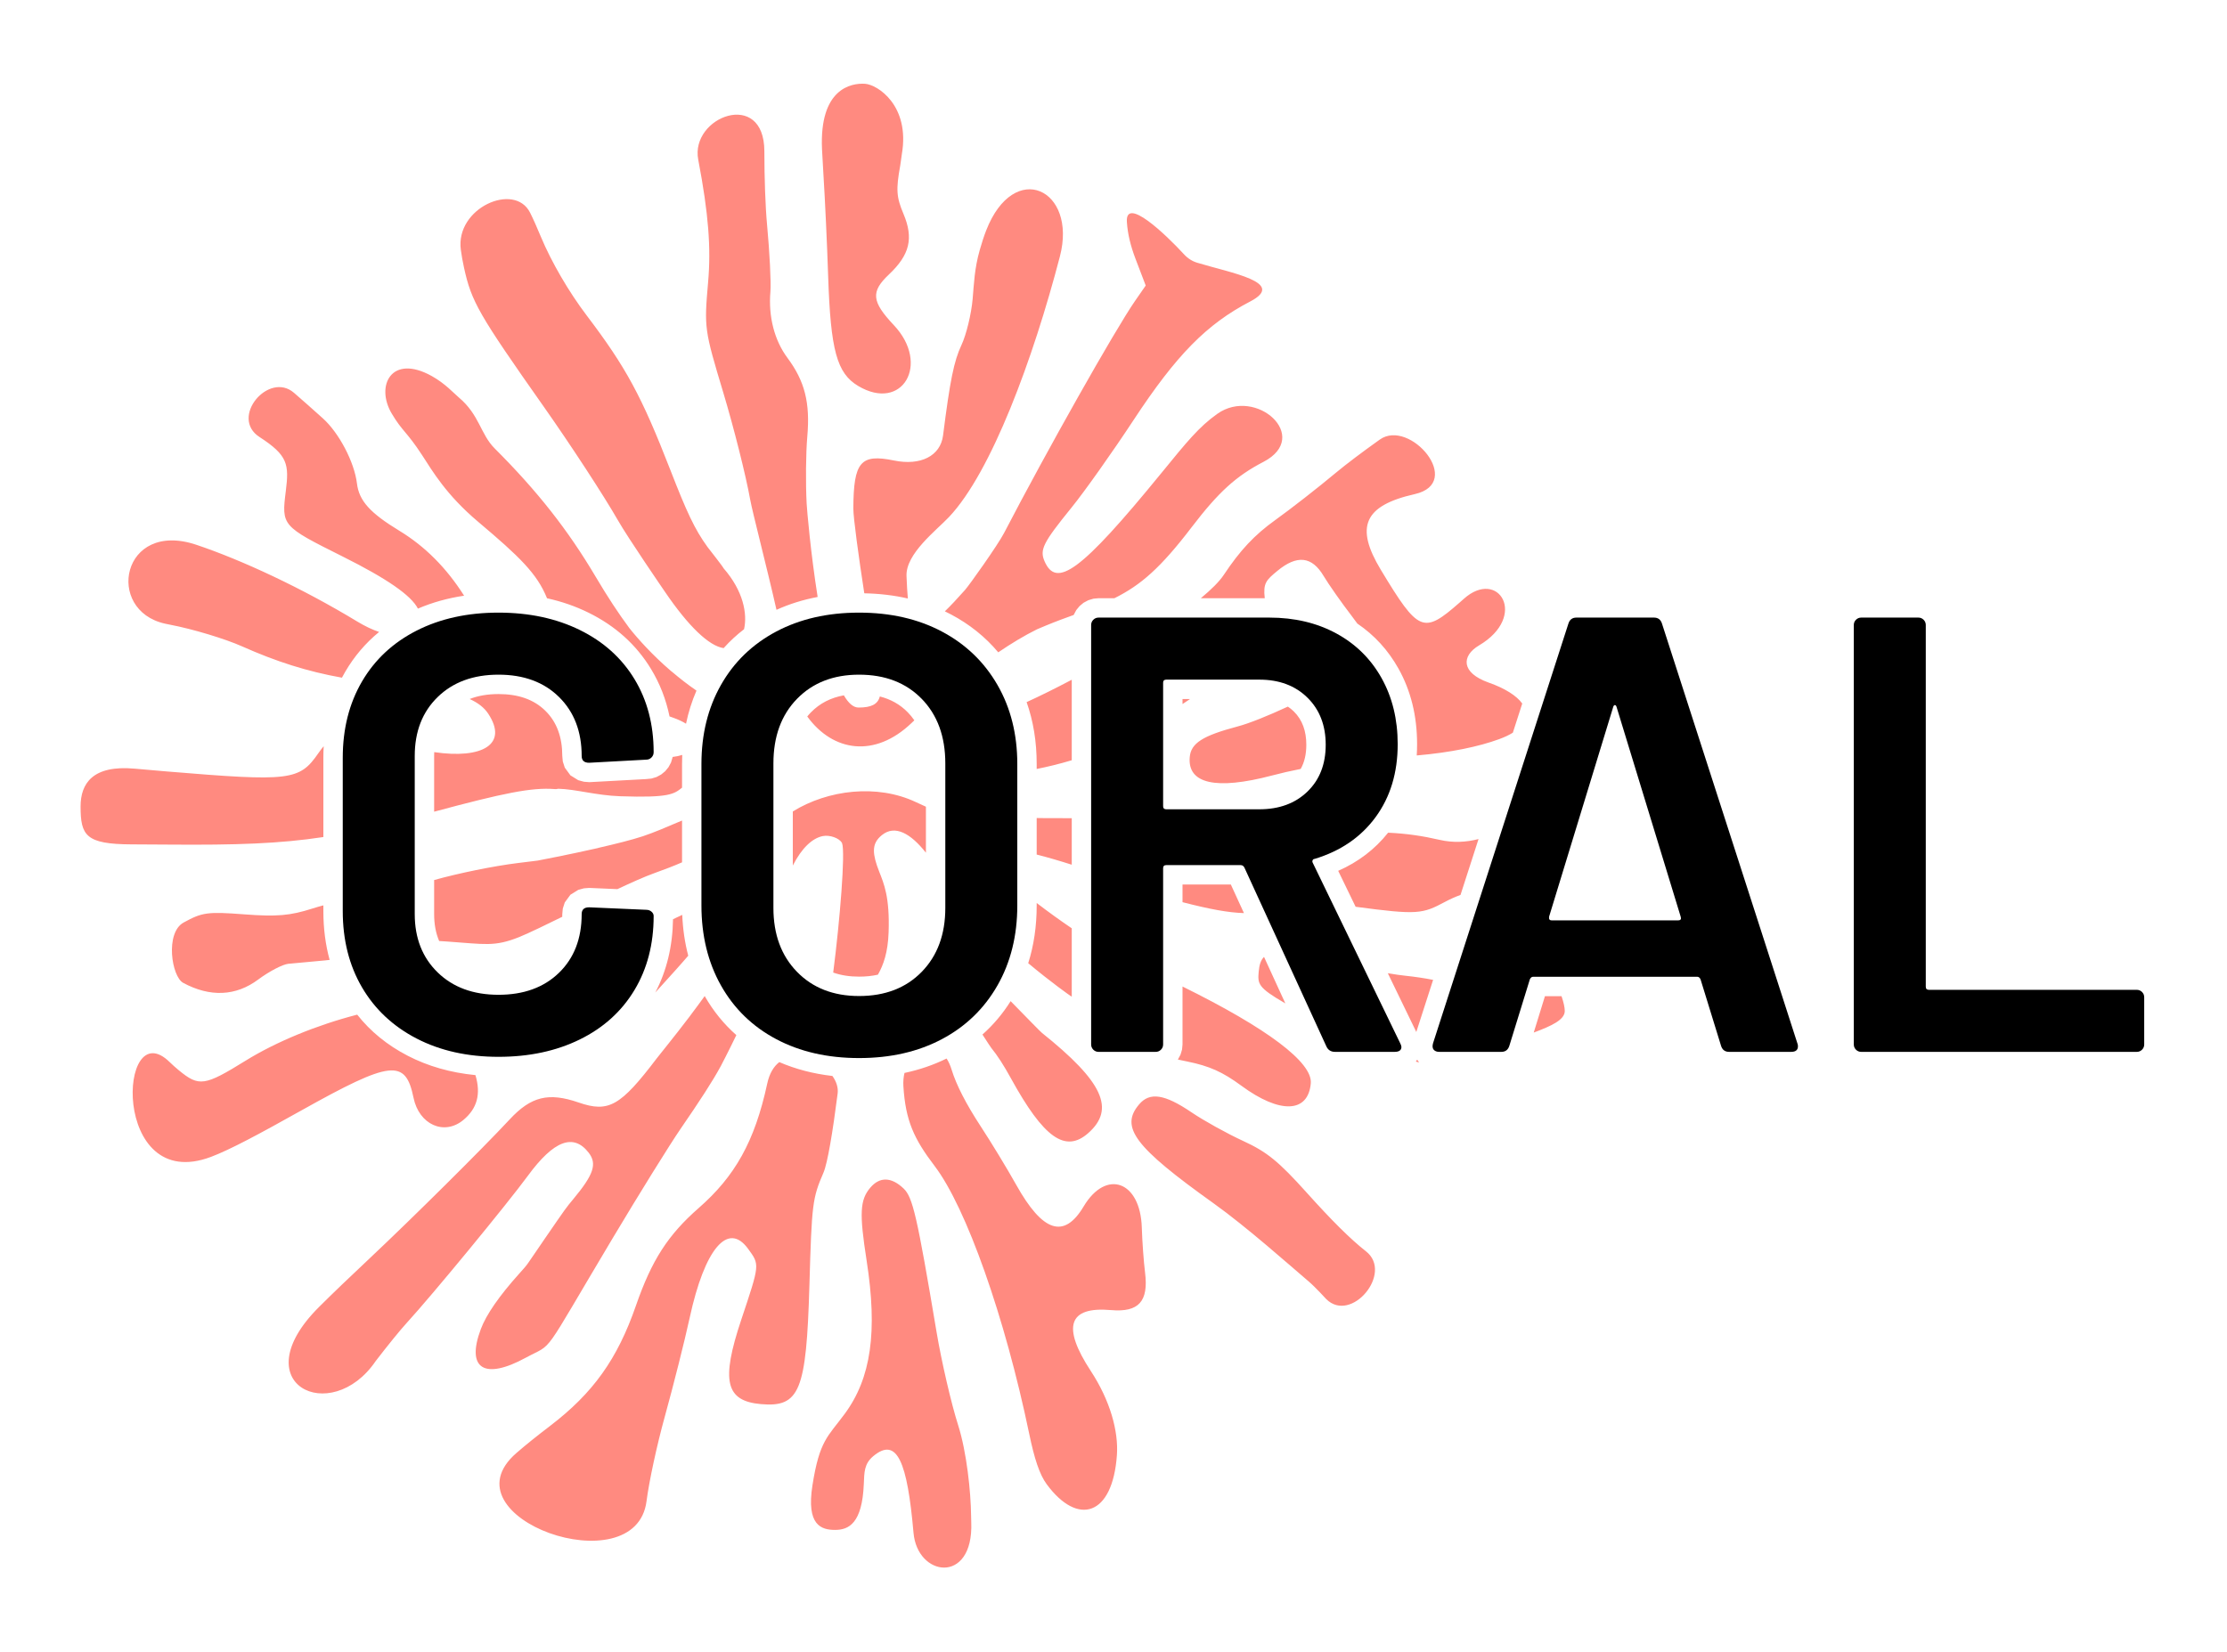
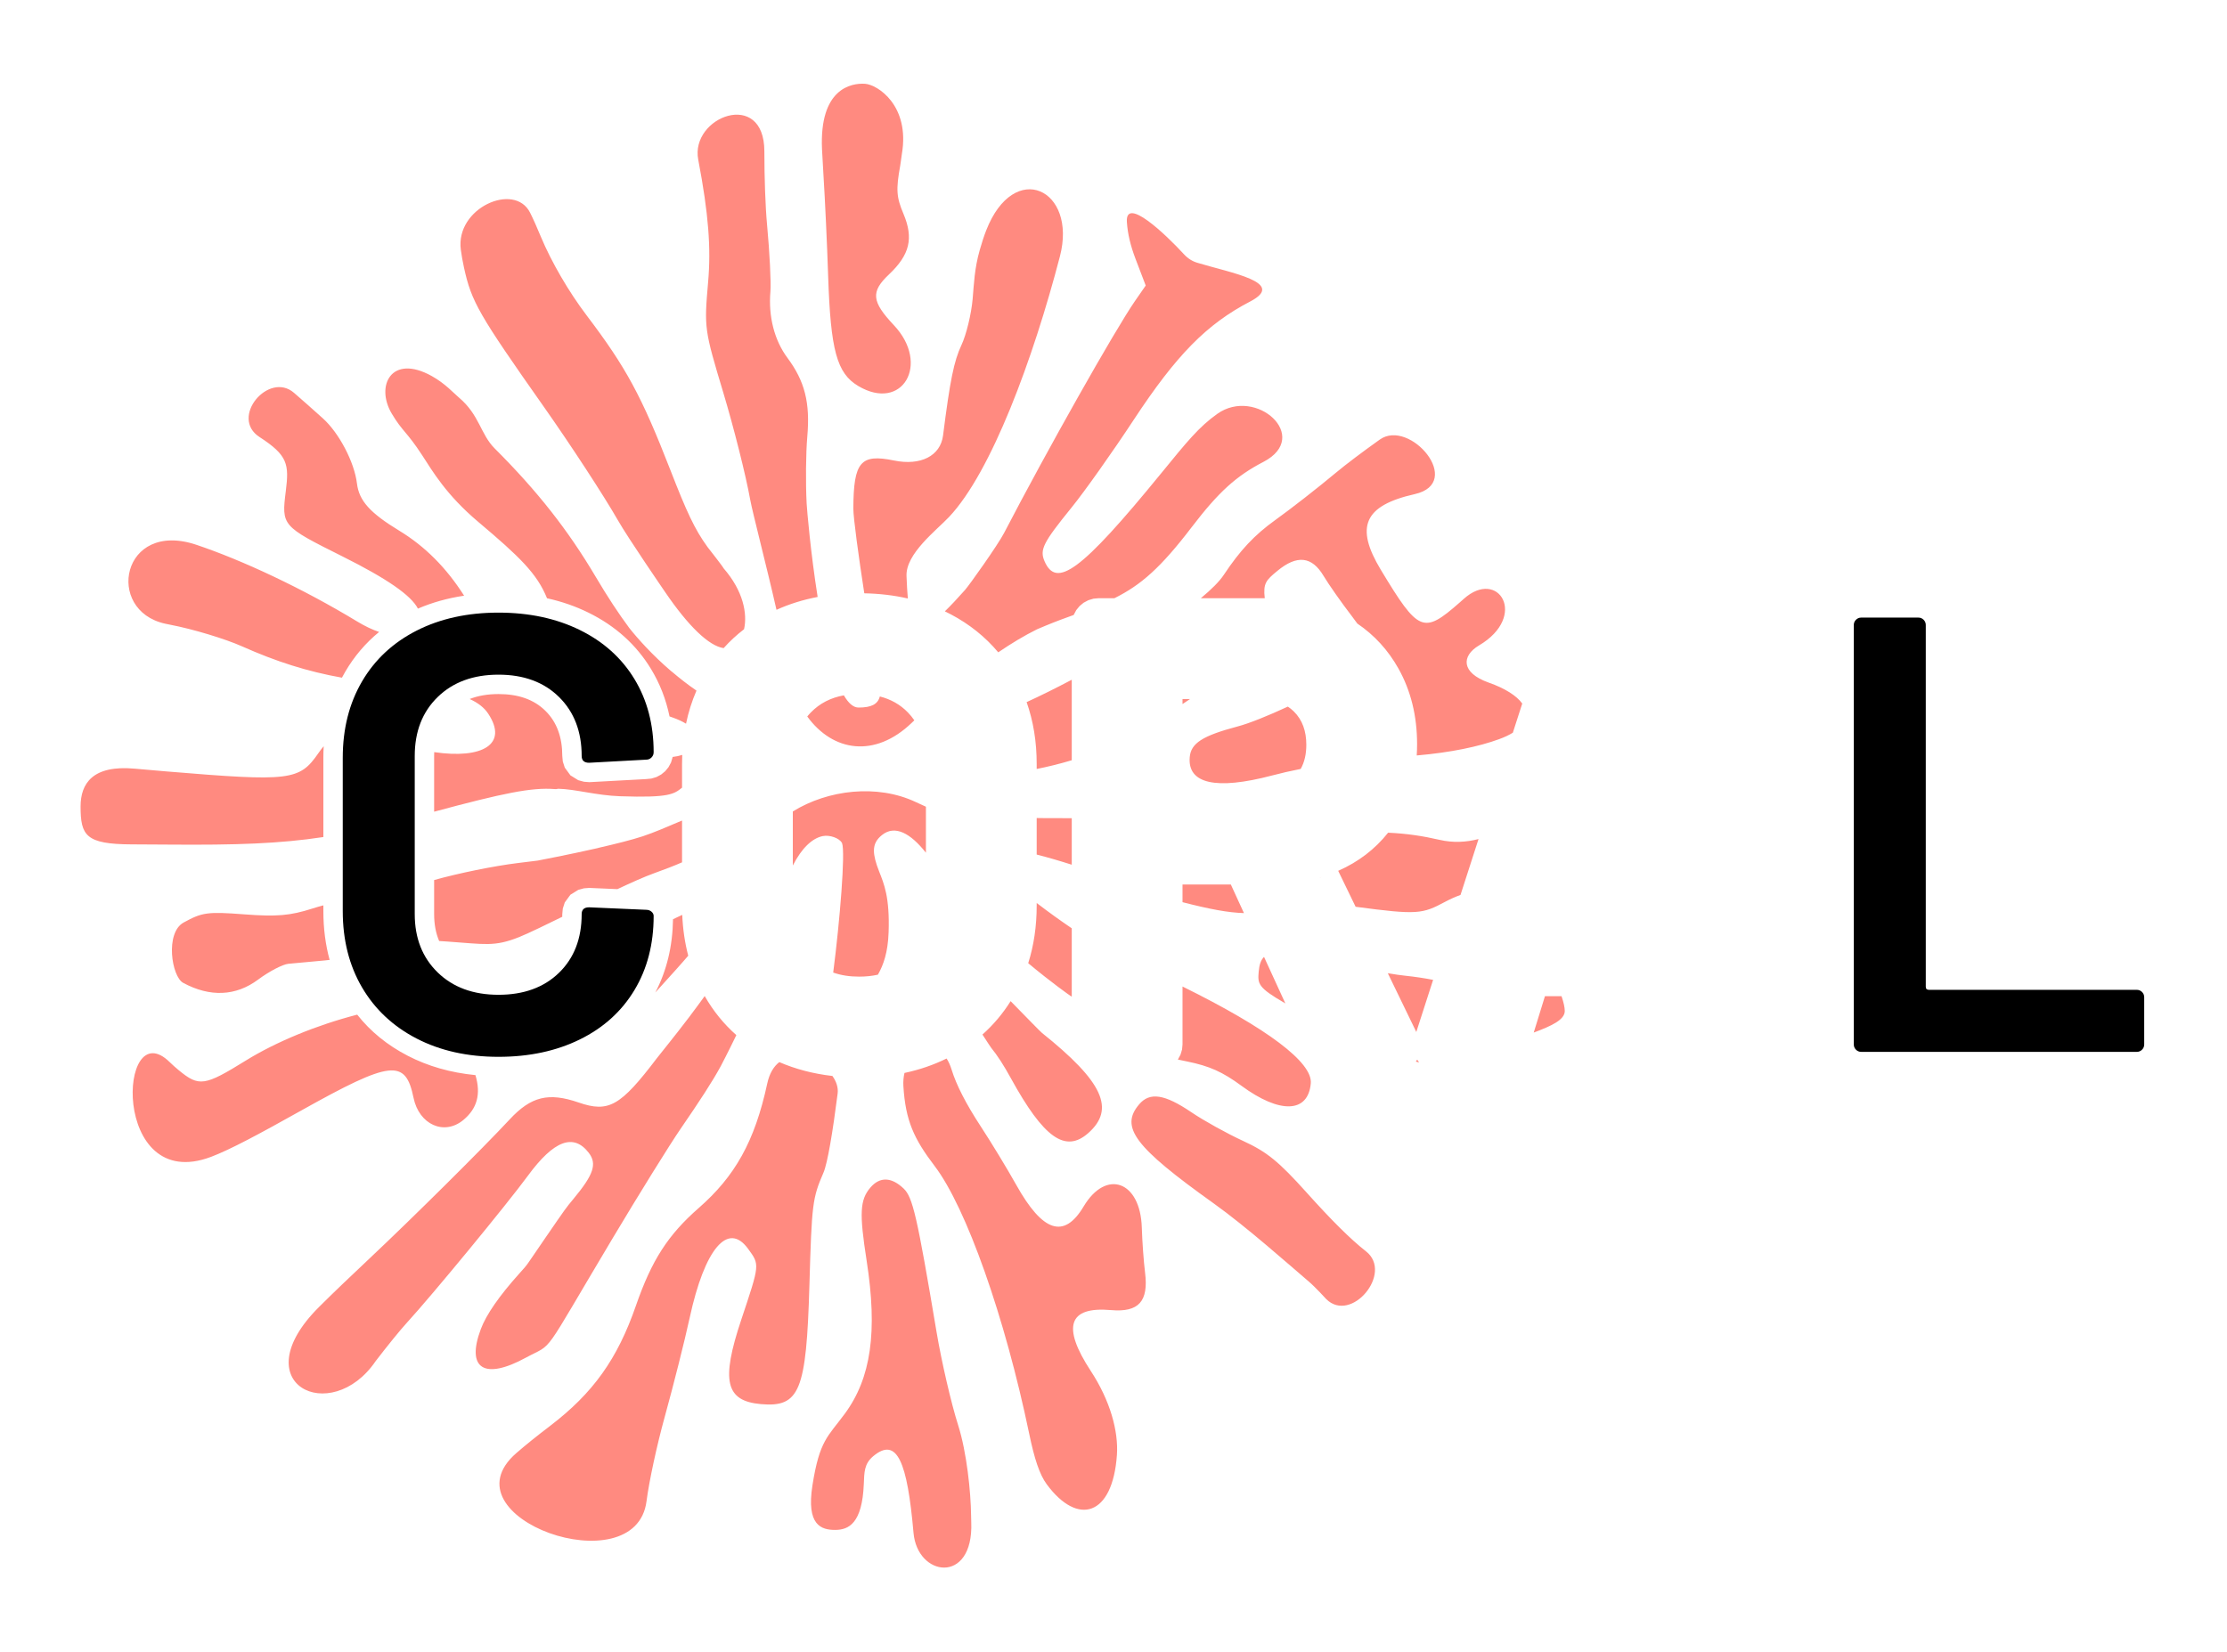
<svg xmlns="http://www.w3.org/2000/svg" xmlns:ns1="http://www.serif.com/" width="100%" height="100%" viewBox="0 0 957 710" version="1.1" xml:space="preserve" style="fill-rule:evenodd;clip-rule:evenodd;stroke-linejoin:round;stroke-miterlimit:2;">
  <g transform="matrix(1,0,0,1,-177,-88)">
    <g id="large" transform="matrix(1,0,0,1,-72.839,-708.661)">
      <g id="Bounding-Box" ns1:id="Bounding Box" transform="matrix(0.964,0,0,2.5,79.167,664.37)">
-         <rect x="177.165" y="53.15" width="992.126" height="283.465" style="fill:none;" />
-       </g>
+         </g>
      <g id="Logo" transform="matrix(1,0,0,1,96.633,-770.644)">
        <path d="M292.165,1927.1C273.567,1929.93 254.853,1930.59 225.296,1930.34C220.213,1930.29 214.96,1930.26 209.794,1930.25C190.033,1930.18 187.834,1926.45 187.834,1913.94C187.834,1904.17 192.943,1896.03 211.179,1897.71C215.476,1898.11 220.068,1898.51 224.945,1898.91C278.067,1903.32 281.867,1902.86 290.066,1890.99C290.811,1889.91 291.553,1888.94 292.303,1888.05C292.211,1889.69 292.165,1891.35 292.165,1893.04L292.165,1927.1ZM300.146,1858.6C285.23,1855.93 271.95,1851.7 257.232,1845.14C249.902,1841.87 236.01,1837.68 226.362,1835.84C225.623,1835.7 224.895,1835.55 224.18,1835.39C198.163,1829.67 205.444,1790.68 237.597,1801.48C257.231,1808.07 283.055,1820.11 306.761,1834.48C310.042,1836.47 313.197,1837.96 316.119,1838.94C310.281,1843.73 305.435,1849.42 301.572,1856.03C301.077,1856.87 300.602,1857.73 300.146,1858.6ZM332.797,1828.91C329.877,1823.19 319.413,1815.98 300.385,1806.48C274.299,1793.45 274.157,1793.29 276.03,1778.34C277.464,1766.89 276.914,1763.04 264.736,1755.16C251.752,1746.77 268.703,1726.75 279.54,1736.15C283.426,1739.52 287.563,1743.18 291.971,1747.15C298.92,1753.4 305.496,1765.97 306.6,1775.12C307.499,1782.54 312.189,1787.77 324.84,1795.46C335.845,1802.15 345.064,1811.4 352.641,1823.36C345.538,1824.42 338.925,1826.28 332.797,1828.91ZM388.275,1824.46C384.011,1813.87 376.507,1806.63 358.748,1791.65C344.918,1779.98 339.099,1769.86 334.531,1762.85C327.934,1752.73 326.118,1752.79 321.529,1745.05C314.484,1733.18 321.347,1719.28 338.718,1728.93C344.544,1732.17 348.149,1736.28 350.398,1738.17C359.263,1745.63 359.664,1753.94 365.757,1760.03C384.171,1778.43 397.303,1795.13 409.27,1815.36C414.267,1823.81 419.089,1831.14 423.653,1837.28C427.383,1841.96 433.43,1848.75 441.452,1855.65C441.675,1855.82 441.899,1856 442.124,1856.18C445.291,1858.88 448.755,1861.58 452.498,1864.16C450.542,1868.66 449.043,1873.4 448.009,1878.38C446.5,1877.44 444.627,1876.56 442.361,1875.76C441.879,1875.59 441.4,1875.42 440.923,1875.25C439.401,1867.86 436.734,1861.06 432.953,1854.84C426.626,1844.43 417.673,1836.34 406.039,1830.62C400.521,1827.91 394.601,1825.85 388.275,1824.46ZM464.172,1845.89C457.888,1844.99 449.051,1836.54 438.955,1821.69C438.525,1821.06 423.165,1798.7 418.703,1790.88C412.758,1780.48 398.468,1758.58 386.95,1742.22C358.865,1702.33 355.815,1697.01 352.608,1682.37C352.013,1679.66 351.555,1677.08 351.232,1674.64C348.846,1656.67 374.313,1645.43 380.988,1658.7C382.387,1661.48 383.899,1664.9 385.658,1669.13C390.134,1679.88 397.649,1692.79 405.298,1702.87C422.248,1725.22 428.881,1737.47 441.309,1769.41C448.207,1787.14 451.683,1794.78 457.249,1802.43C457.661,1802.98 463.897,1810.89 464.145,1811.57C472.626,1821.3 474.44,1831.11 472.947,1837.76C469.756,1840.22 466.832,1842.92 464.172,1845.89ZM486.88,1829.43C482.896,1811.76 476.53,1787.38 475.563,1781.96C473.763,1771.85 468.568,1751.2 464.024,1736.07C455.845,1708.86 455.776,1708.35 457.513,1688.42C458.766,1674.03 457.736,1659.36 453.257,1635.94C449.721,1617.46 481.647,1605.35 481.672,1632.32C481.682,1643.84 482.094,1655.92 482.825,1663.81C483.948,1675.87 484.598,1688.85 484.274,1692.63C483.352,1703.34 485.979,1713.58 491.572,1721.1C499.055,1731.16 501.395,1740.43 500.121,1754.95C499.501,1762.04 499.374,1774.98 499.84,1783.72C499.989,1786.5 501.54,1804.75 504.569,1823.9C498.275,1825.09 492.38,1826.94 486.88,1829.43ZM524.613,1822.33C522.143,1806.29 519.89,1789.8 519.908,1785.88C519.997,1765.83 522.992,1762.29 537.345,1765.24C548.856,1767.61 557.347,1763.27 558.464,1754.47C561.464,1730.75 563.144,1722.5 566.373,1715.61C568.45,1711.19 570.61,1702.28 571.176,1695.81C571.742,1689.34 571.949,1682.74 574.237,1674.74C575.097,1671.73 575.989,1668.95 576.978,1666.4C588.967,1635.58 616.204,1648.62 608.683,1677.49C597.177,1721.67 579.189,1770.3 561.036,1789.52C555.611,1795.27 542.379,1805.3 542.759,1814.89C542.903,1818.54 543.076,1821.77 543.33,1824.56C537.455,1823.21 531.217,1822.46 524.613,1822.33ZM559.234,1830.08C561.71,1827.69 564.573,1824.64 567.884,1820.91C569.773,1818.78 581.97,1801.63 584.7,1796.38C603.051,1761.03 632.389,1709.03 640.948,1696.68L645.55,1690.04L641.152,1678.52C639.035,1672.97 637.789,1667.81 637.456,1662.73C636.719,1651.51 654.047,1667.95 661.942,1676.55C663.615,1678.38 665.534,1679.59 667.649,1680.23C682.358,1684.7 706.182,1688.71 690.422,1696.91C671.747,1706.63 658.723,1719.89 640.395,1747.76C631.264,1761.65 619.229,1778.64 613.648,1785.51C601.423,1800.59 599.919,1803.58 602.077,1808.56C607.161,1820.27 617.548,1813.2 652.221,1770.71C663.344,1757.08 668.428,1750.8 676.297,1745.2C692.884,1733.39 716.996,1754.99 696.148,1765.83C684.406,1771.93 676.887,1778.75 665.339,1793.86C652.012,1811.31 643.569,1818.74 632.1,1824.44L625.299,1824.44L623.108,1824.64L620.892,1825.3L618.85,1826.39L617.139,1827.81L615.724,1829.52L614.626,1831.56L614.604,1831.64C612.835,1832.29 610.983,1832.97 609.036,1833.68C605.38,1835.03 599.15,1837.64 598.822,1837.81C593.352,1840.51 587.693,1843.95 582.182,1847.7C576.627,1841.08 569.857,1835.64 561.87,1831.41C561.002,1830.95 560.123,1830.5 559.234,1830.08ZM669.238,1824.44C673.747,1820.7 677.199,1817.27 679.126,1814.37C686.132,1803.82 692.299,1797.25 701.156,1790.89C707.923,1786.04 719.671,1776.87 727.269,1770.51C731.653,1766.85 738.722,1761.53 746.135,1756.25C759.071,1747.04 782.666,1774.84 761.148,1779.7C739.307,1784.64 735.428,1793.75 746.592,1812.25C762.841,1839.15 764.841,1839.99 780.44,1826.31C781.063,1825.77 781.657,1825.24 782.221,1824.73C797.124,1811.35 810.008,1832.19 788.783,1844.73C781.182,1849.23 781.012,1856.5 792.909,1860.7C800.038,1863.21 804.961,1866.39 807.356,1869.71C806.072,1873.69 804.718,1877.89 803.312,1882.25C801.699,1883.25 799.734,1884.18 797.403,1885.03C788.708,1888.22 776.639,1890.77 762.014,1892.03C762.115,1890.43 762.165,1888.82 762.165,1887.17C762.165,1874.97 759.459,1864.16 754.172,1854.7C749.741,1846.78 743.844,1840.32 736.48,1835.33C735.782,1834.35 735.013,1833.31 734.172,1832.21C729.621,1826.28 724.14,1818.47 721.993,1814.87C716.96,1806.4 710.562,1805.71 702.107,1812.71C697.354,1816.65 695.95,1817.93 696.705,1824.44L669.238,1824.44ZM824.236,1995.5C825.124,1998.11 825.629,2000.35 825.629,2001.86C825.629,2005.66 819.937,2008.29 812.289,2011.14C813.842,2006.1 815.794,1999.77 817.111,1995.5L824.236,1995.5ZM763.064,2024.01C762.586,2023.88 762.102,2023.75 761.613,2023.61L762.228,2022.78L762.971,2023.93L763.064,2024.01ZM705.555,1998.61C693.635,1991.74 693.645,1990.19 694.108,1984.89C694.355,1982.07 695.002,1979.99 696.392,1978.62L705.555,1998.61ZM687.762,1959.79C681.03,1959.6 673.099,1958.12 661.365,1955.1L661.365,1947.5L682.129,1947.5L687.762,1959.79ZM661.365,1991.35C697.844,2009.35 717.274,2023.98 716.488,2032.95C715.368,2045.76 703.222,2046.19 686.679,2034.01C678.572,2028.04 672.917,2025.52 663.336,2023.57C661.902,2023.27 660.584,2023 659.362,2022.74L659.406,2022.68L660.504,2020.64L661.162,2018.43L661.365,2016.24L661.365,1991.35ZM613.765,1995.7C613.577,1995.58 613.393,1995.47 613.212,1995.36C612.846,1995.13 605.177,1989.76 595.059,1981.33C597.475,1973.69 598.699,1965.42 598.699,1956.5L598.699,1955.45C603.812,1959.37 609.104,1963.17 613.765,1966.32L613.765,1995.7ZM587.503,1997.64C594.599,2004.87 600.155,2010.63 600.945,2011.27C627.189,2032.27 632.597,2043.99 620.849,2054.36C611.012,2063.04 601.714,2056.45 587.633,2030.82C584.583,2025.26 581.779,2020.91 579.157,2017.71C578.978,2017.49 577.533,2015.33 575.392,2011.99C580.061,2007.84 584.098,2003.06 587.503,1997.64ZM559.98,2022.3C560.821,2023.59 561.559,2025.19 562.152,2027.12C564.132,2033.58 568.306,2041.78 574.619,2051.42C579.178,2058.38 586.055,2069.71 589.907,2076.6C601.319,2097.01 610.482,2099.95 618.874,2085.88C628.564,2069.64 643.261,2074.98 643.87,2094.96C644.052,2100.91 644.68,2109.6 645.263,2114.26C646.836,2126.72 642.533,2131.47 630.622,2130.43C612.33,2128.83 609.442,2137.53 621.936,2156.59C630.293,2169.34 633.887,2182.52 633.17,2192.75C631.333,2218.94 616.379,2223.43 603.01,2205.3C599.916,2201.1 597.703,2194.3 595.487,2183.62C585.084,2133.48 568.434,2086.34 554.831,2068.49C545.926,2056.81 542.319,2048.92 541.417,2034.19C541.293,2032.16 541.47,2030.25 541.884,2028.5C548.345,2027.13 554.376,2025.06 559.98,2022.3ZM510.923,2029.8C512.592,2032.15 513.488,2034.78 513.162,2037.34C511.086,2053.67 508.823,2067.3 507.078,2071.35C502.325,2082.37 502.046,2084.6 501.031,2119.81C499.716,2165.28 496.854,2172.3 480.207,2170.85C464.988,2169.51 462.965,2160.87 471.732,2134.61C479.774,2110.51 479.726,2111.02 474.672,2104.08C466.035,2092.21 456.025,2104.04 449.581,2133.73C447.448,2143.54 442.63,2162.68 438.874,2176.26C435.439,2188.66 432.107,2204.2 431.033,2212.59C426.368,2249.03 343.149,2219.62 375.119,2191.87C379.256,2188.28 383.971,2184.51 389.494,2180.29C408.081,2166.12 418.521,2151.5 426.494,2128.49C433.242,2109.02 440.253,2098.12 453.445,2086.57C468.954,2073 477.509,2058.08 482.91,2033.06C483.865,2028.63 485.734,2025.66 488.095,2023.84C495.077,2026.86 502.684,2028.85 510.923,2029.8ZM469.635,2012.23C466.028,2019.7 463.173,2025.14 462.986,2025.49C459.49,2031.97 453.925,2040.52 445.688,2052.49C441.055,2059.22 427.846,2080.51 416.335,2099.79C385.081,2152.15 391.624,2144.11 379.112,2150.92C361.465,2160.52 353.392,2155.79 359.823,2138.61C362.133,2132.44 367.663,2124.41 376.384,2114.7C380.517,2110.09 378.617,2112.39 387.565,2099.38C396.509,2086.38 396.332,2086.61 399.65,2082.62C408.317,2072.19 409.851,2067.57 406.215,2062.83C399.678,2054.32 391.208,2057.49 380.099,2072.63C371.029,2084.99 338.789,2124.16 328.025,2135.9C325.165,2139.02 319.78,2145.66 314.666,2152.32C295.376,2180.71 257.216,2162.12 290.219,2129.18C296.158,2123.25 303.366,2116.36 312.129,2108.12C330.746,2090.6 360.708,2060.86 372.24,2048.46C381.412,2038.59 388.95,2036.75 401.842,2041.2C414.754,2045.66 419.805,2042.81 435.488,2022.15C436.507,2020.8 442.811,2013.12 449.606,2004.17C449.757,2003.95 449.917,2003.72 450.088,2003.5C452.076,2000.87 454.096,1998.14 456.03,1995.45C459.711,2001.88 464.245,2007.48 469.635,2012.23ZM448.959,1978.1C446.491,1981.03 440.437,1987.75 434.814,1993.92C439.667,1984.66 442.234,1974.17 442.421,1962.42C443.994,1961.67 445.332,1961.04 446.383,1960.55C446.644,1966.72 447.506,1972.57 448.959,1978.1ZM357.513,2029.43C359.954,2037.56 358.264,2043.8 352.305,2048.73C344.074,2055.55 333.284,2050.72 330.908,2039.16C327.453,2022.36 321.261,2023.06 282.685,2044.63C264.243,2054.95 252.176,2061.43 243.916,2064.56C200.763,2080.87 203.939,2002 226.167,2023.88C227.282,2024.97 228.629,2026.18 230.083,2027.38C238.746,2034.49 241.118,2034.15 258.758,2023.22C271.867,2015.1 289.41,2007.9 306.706,2003.44C312.435,2010.69 319.661,2016.58 328.402,2021.1C337.058,2025.58 346.757,2028.38 357.513,2029.43ZM294.857,1979.9C294.19,1979.99 293.553,1980.06 292.952,1980.12C286.691,1980.69 279.57,1981.35 277.128,1981.58C274.682,1981.81 268.842,1984.86 264.146,1988.36C254.563,1995.51 243.483,1996 231.934,1989.78C226.938,1987.09 224.073,1968.26 232.116,1963.84C240.11,1959.44 242.41,1959.13 258.205,1960.33C272.155,1961.39 277.859,1960.9 287.49,1957.82C288.94,1957.35 290.525,1956.9 292.165,1956.46L292.165,1958.9C292.165,1966.39 293.07,1973.39 294.857,1979.9ZM339.799,1890.6C360.388,1893.63 371.762,1887.29 362.995,1874.06C361.325,1871.54 358.792,1869.48 355.03,1867.77C358.67,1866.33 362.812,1865.64 367.432,1865.64C375.804,1865.64 382.571,1867.89 387.58,1872.84C392.532,1877.72 394.832,1884.23 394.832,1892.24L395.054,1894.62L395.904,1897.26L398.334,1900.58L401.686,1902.66L404.146,1903.33L406.365,1903.5C406.516,1903.5 406.667,1903.5 406.817,1903.49L431.351,1902.16L430.899,1902.17L433.089,1901.97L435.305,1901.31L437.347,1900.21L439.058,1898.8L440.473,1897.08L441.571,1895.04L442.228,1892.83L442.243,1892.67C443.76,1892.5 445.145,1892.2 446.379,1891.8C446.325,1893.09 446.299,1894.39 446.299,1895.7L446.299,1905.88C442.873,1908.59 440.92,1910.3 419.651,1909.56C409.487,1909.21 400.504,1906.51 393.114,1906.34C392.59,1906.48 392.067,1906.53 391.551,1906.48C381.687,1905.7 369.557,1908.2 339.765,1916.2L339.765,1892.24C339.765,1891.68 339.776,1891.14 339.799,1890.6ZM515.836,1866.19C517.76,1869.5 519.862,1871.44 522.146,1871.44C527.691,1871.44 530.424,1870 531.291,1866.67C535.996,1867.87 540.021,1870.12 543.33,1873.52C544.369,1874.59 545.299,1875.72 546.123,1876.93C545.64,1877.39 545.241,1877.77 544.931,1878.07C529.148,1893.19 511.164,1890.48 500.106,1875.28C500.596,1874.67 501.116,1874.08 501.667,1873.52C505.49,1869.6 510.229,1867.19 515.836,1866.19ZM493.899,1916.1C509.034,1906.73 530.172,1904.26 546.691,1912.04C548.295,1912.8 549.744,1913.47 551.099,1914.06L551.099,1933.84C544.592,1925.59 537.855,1921.72 532.24,1926.22C529.904,1928.09 528.761,1930.12 528.757,1932.96C528.761,1935.27 529.511,1938.12 530.98,1941.86C533.05,1947.13 535.595,1952.87 535.063,1968.09C534.763,1976.65 532.858,1982.07 530.468,1986.26C527.953,1986.83 525.25,1987.1 522.365,1987.1C518.296,1987.1 514.589,1986.53 511.256,1985.35C514.141,1962.94 516.522,1933.61 515.069,1929.74C515.041,1929.69 515.015,1929.65 514.991,1929.6C513.909,1927.56 509.741,1926.08 506.76,1926.69C502.266,1927.6 497.746,1931.8 493.899,1939.34L493.899,1916.1ZM446.299,1937.97C442.913,1939.45 438.919,1941 434.277,1942.66C430.309,1944.08 424.414,1946.71 418.526,1949.49L406.727,1948.98C406.607,1948.97 406.486,1948.97 406.365,1948.97L404.146,1949.14L401.686,1949.81L398.334,1951.89L395.904,1955.21L395.054,1957.85L394.832,1960.24C394.832,1960.62 394.827,1961.01 394.816,1961.38C389.24,1964.14 380.24,1968.52 376.346,1970.08C365.629,1974.37 361.622,1973.14 345.343,1972.01C344.14,1971.92 343.002,1971.85 341.923,1971.79C340.468,1968.38 339.765,1964.52 339.765,1960.24L339.765,1945.58C350.204,1942.65 365.362,1939.54 375.908,1938.25C378.906,1937.88 381.677,1937.54 384.243,1937.22C384.373,1937.19 397.205,1934.77 409.978,1931.87C410.21,1931.79 410.447,1931.73 410.691,1931.67C417.736,1930.06 424.69,1928.32 429.409,1926.77C434.07,1925.24 440.977,1922.28 444.79,1920.63C445.308,1920.41 445.811,1920.2 446.299,1920.01L446.299,1937.97ZM594.369,1869.1C600.132,1866.47 606.775,1863.18 613.765,1859.49L613.765,1894.09C608.324,1895.72 603.217,1896.94 598.699,1897.84L598.699,1895.7C598.699,1886.1 597.242,1877.23 594.369,1869.1ZM664.606,1867.77C663.509,1868.47 662.425,1869.19 661.365,1869.93L661.365,1867.77L664.606,1867.77ZM749.714,1925.23C757.717,1925.6 764.498,1926.61 771.962,1928.33C777.457,1929.6 783.181,1929.38 788.573,1927.96C785.944,1936.11 783.332,1944.21 780.824,1951.98C778.64,1952.78 776.37,1953.78 774.232,1954.93C764.417,1960.19 762.371,1960.63 735.75,1957.07C732.824,1951.03 730.207,1945.63 728.265,1941.62C736.943,1937.8 744.08,1932.32 749.714,1925.23ZM712.15,1897.82C707.836,1898.67 703.74,1899.61 699.734,1900.67C675.774,1906.97 663.464,1904.21 664.467,1892.74C664.99,1886.76 669.972,1883.57 684.993,1879.58C690.079,1878.24 698.18,1874.95 706.635,1871.03C707.542,1871.64 708.394,1872.33 709.19,1873.11C712.881,1876.74 714.565,1881.56 714.565,1887.44C714.565,1891.41 713.797,1894.89 712.15,1897.82ZM749.586,1985.63C752.588,1986.14 755.215,1986.52 757.184,1986.72C761.253,1987.14 765.645,1987.81 769.05,1988.49C765.604,1999.18 763.019,2007.2 761.827,2010.89C760.256,2007.65 755.342,1997.51 749.586,1985.63ZM613.765,1938.99C608.718,1937.37 603.599,1935.87 598.699,1934.63L598.699,1918.93C598.873,1918.93 599.048,1918.93 599.225,1918.93C600.328,1918.93 601.345,1918.94 602.283,1918.97C605.957,1918.97 609.899,1918.98 613.765,1918.99L613.765,1938.99ZM720.416,1944.54L720.404,1944.51C720.437,1944.5 720.471,1944.49 720.505,1944.48C720.724,1944.41 720.943,1944.35 721.16,1944.28C720.919,1944.38 720.671,1944.46 720.416,1944.54ZM540.754,1633.55C540.483,1635.13 540.36,1636.78 540.059,1638.45C538.19,1648.82 538.4,1652 541.442,1659.2C545.873,1669.72 544.178,1676.81 535.204,1685.28C527.331,1692.72 527.74,1696.9 537.332,1707.09C553.104,1723.84 540.942,1744.52 521.978,1733.2C512.824,1727.74 510.135,1717.89 509.083,1685.95C508.642,1672.5 507.728,1652.84 507.055,1642.26C506.792,1638.14 506.584,1634.55 506.444,1631.41C505.284,1605.47 518.884,1602.92 524.919,1603.32C530.314,1603.67 544.335,1612.68 540.754,1633.55ZM502.341,2205.73C505.396,2186.35 508.94,2184.88 516.197,2175.04C527.541,2159.66 530.38,2139.8 525.613,2109.14C522.442,2088.75 522.731,2083.07 527.207,2077.8C531.259,2073.04 536.256,2073.17 541.512,2078.18C545.452,2081.94 547.282,2089.91 555.682,2139.92C557.813,2152.62 561.985,2170.63 564.958,2179.95C568.626,2191.48 570.406,2208.66 570.509,2218.76C570.519,2219.76 570.543,2220.72 570.579,2221.65C571.108,2235.2 565.149,2241.1 558.929,2241.12C552.886,2241.13 546.596,2235.6 545.768,2226.17C543.095,2195.72 538.723,2184.73 528.521,2193.18C524.54,2196.48 524.619,2200.09 524.404,2205.25C523.704,2222.03 517.983,2224.92 512.082,2224.92C506.182,2224.92 499.618,2223.01 502.341,2205.73ZM723.112,2125.69C723.112,2125.69 718.405,2120.53 715.747,2118.27C707.684,2111.41 689,2094.74 674.731,2084.55C640.742,2060.27 634.382,2051.81 642.723,2042C647.292,2036.62 653.644,2037.58 665.188,2045.4C670.494,2049 680.489,2054.54 687.397,2057.72C697.675,2062.45 702.65,2066.5 714.779,2080C725.272,2091.68 733.346,2099.79 740.214,2105.18C752.081,2114.51 733.817,2136.39 723.112,2125.69Z" style="fill:rgb(255,138,128);" />
      </g>
      <g transform="matrix(1,0,0,1,107.301,535.38)">
        <path d="M356.763,715.545C343.43,715.545 331.697,712.923 321.563,707.679C311.43,702.434 303.608,695.101 298.097,685.679C292.586,676.256 289.83,665.323 289.83,652.879L289.83,587.012C289.83,574.567 292.586,563.634 298.097,554.212C303.608,544.79 311.43,537.501 321.563,532.345C331.697,527.19 343.43,524.612 356.763,524.612C369.919,524.612 381.563,527.101 391.697,532.079C401.83,537.056 409.652,544.079 415.163,553.145C420.674,562.212 423.43,572.701 423.43,584.612C423.43,585.501 423.119,586.256 422.497,586.879C421.874,587.501 421.119,587.812 420.23,587.812L395.697,589.145C393.563,589.145 392.497,588.167 392.497,586.212C392.497,575.723 389.252,567.279 382.763,560.879C376.274,554.479 367.608,551.279 356.763,551.279C345.919,551.279 337.208,554.479 330.63,560.879C324.052,567.279 320.763,575.723 320.763,586.212L320.763,654.212C320.763,664.523 324.052,672.879 330.63,679.279C337.208,685.679 345.919,688.879 356.763,688.879C367.608,688.879 376.274,685.723 382.763,679.412C389.252,673.101 392.497,664.701 392.497,654.212C392.497,652.256 393.563,651.279 395.697,651.279L420.23,652.345C421.119,652.345 421.874,652.612 422.497,653.145C423.119,653.679 423.43,654.301 423.43,655.012C423.43,667.101 420.674,677.723 415.163,686.879C409.652,696.034 401.83,703.101 391.697,708.079C381.563,713.056 369.919,715.545 356.763,715.545Z" style="fill-rule:nonzero;" />
-         <path d="M511.697,716.079C498.186,716.079 486.319,713.367 476.097,707.945C465.874,702.523 457.963,694.834 452.363,684.879C446.763,674.923 443.963,663.456 443.963,650.479L443.963,589.679C443.963,576.879 446.763,565.545 452.363,555.679C457.963,545.812 465.874,538.167 476.097,532.745C486.319,527.323 498.186,524.612 511.697,524.612C525.208,524.612 537.074,527.323 547.297,532.745C557.519,538.167 565.474,545.812 571.163,555.679C576.852,565.545 579.697,576.879 579.697,589.679L579.697,650.479C579.697,663.456 576.852,674.923 571.163,684.879C565.474,694.834 557.519,702.523 547.297,707.945C537.074,713.367 525.208,716.079 511.697,716.079ZM511.697,689.412C522.897,689.412 531.874,685.945 538.63,679.012C545.386,672.079 548.763,662.923 548.763,651.545L548.763,589.412C548.763,577.856 545.386,568.612 538.63,561.679C531.874,554.745 522.897,551.279 511.697,551.279C500.674,551.279 491.786,554.745 485.03,561.679C478.274,568.612 474.897,577.856 474.897,589.412L474.897,651.545C474.897,662.923 478.274,672.079 485.03,679.012C491.786,685.945 500.674,689.412 511.697,689.412Z" style="fill-rule:nonzero;" />
-         <path d="M716.23,713.412C714.452,713.412 713.208,712.612 712.497,711.012L677.297,634.212C676.941,633.501 676.408,633.145 675.697,633.145L643.697,633.145C642.808,633.145 642.363,633.59 642.363,634.479L642.363,710.212C642.363,711.101 642.052,711.856 641.43,712.479C640.808,713.101 640.052,713.412 639.163,713.412L614.63,713.412C613.741,713.412 612.986,713.101 612.363,712.479C611.741,711.856 611.43,711.101 611.43,710.212L611.43,529.945C611.43,529.056 611.741,528.301 612.363,527.679C612.986,527.056 613.741,526.745 614.63,526.745L687.963,526.745C698.808,526.745 708.408,529.012 716.763,533.545C725.119,538.079 731.608,544.479 736.23,552.745C740.852,561.012 743.163,570.479 743.163,581.145C743.163,593.412 740.008,603.856 733.697,612.479C727.386,621.101 718.63,627.101 707.43,630.479C707.074,630.479 706.808,630.656 706.63,631.012C706.452,631.367 706.452,631.723 706.63,632.079L744.23,709.679C744.586,710.39 744.763,710.923 744.763,711.279C744.763,712.701 743.786,713.412 741.83,713.412L716.23,713.412ZM643.697,553.412C642.808,553.412 642.363,553.856 642.363,554.745L642.363,607.812C642.363,608.701 642.808,609.145 643.697,609.145L683.697,609.145C692.23,609.145 699.119,606.612 704.363,601.545C709.608,596.479 712.23,589.767 712.23,581.412C712.23,573.056 709.608,566.301 704.363,561.145C699.119,555.99 692.23,553.412 683.697,553.412L643.697,553.412Z" style="fill-rule:nonzero;" />
-         <path d="M885.563,713.412C883.786,713.412 882.63,712.523 882.097,710.745L873.297,682.212C872.941,681.501 872.497,681.145 871.963,681.145L801.297,681.145C800.763,681.145 800.319,681.501 799.963,682.212L791.163,710.745C790.63,712.523 789.474,713.412 787.697,713.412L761.03,713.412C759.963,713.412 759.163,713.101 758.63,712.479C758.097,711.856 758.008,710.923 758.363,709.679L816.497,529.412C817.03,527.634 818.186,526.745 819.963,526.745L853.297,526.745C855.074,526.745 856.23,527.634 856.763,529.412L914.897,709.679C915.074,710.034 915.163,710.479 915.163,711.012C915.163,712.612 914.186,713.412 912.23,713.412L885.563,713.412ZM808.23,655.279C808.052,656.345 808.408,656.879 809.297,656.879L863.697,656.879C864.763,656.879 865.119,656.345 864.763,655.279L837.297,565.412C837.119,564.701 836.852,564.345 836.497,564.345C836.141,564.345 835.874,564.701 835.697,565.412L808.23,655.279Z" style="fill-rule:nonzero;" />
        <path d="M939.163,529.945C939.163,529.056 939.474,528.301 940.097,527.679C940.719,527.056 941.474,526.745 942.363,526.745L966.897,526.745C967.786,526.745 968.541,527.056 969.163,527.679C969.786,528.301 970.097,529.056 970.097,529.945L970.097,685.412C970.097,686.301 970.541,686.745 971.43,686.745L1060.76,686.745C1061.65,686.745 1062.41,687.056 1063.03,687.679C1063.65,688.301 1063.96,689.056 1063.96,689.945L1063.96,710.212C1063.96,711.101 1063.65,711.856 1063.03,712.479C1062.41,713.101 1061.65,713.412 1060.76,713.412L942.363,713.412C941.474,713.412 940.719,713.101 940.097,712.479C939.474,711.856 939.163,711.101 939.163,710.212L939.163,529.945Z" style="fill-rule:nonzero;" />
      </g>
    </g>
  </g>
</svg>